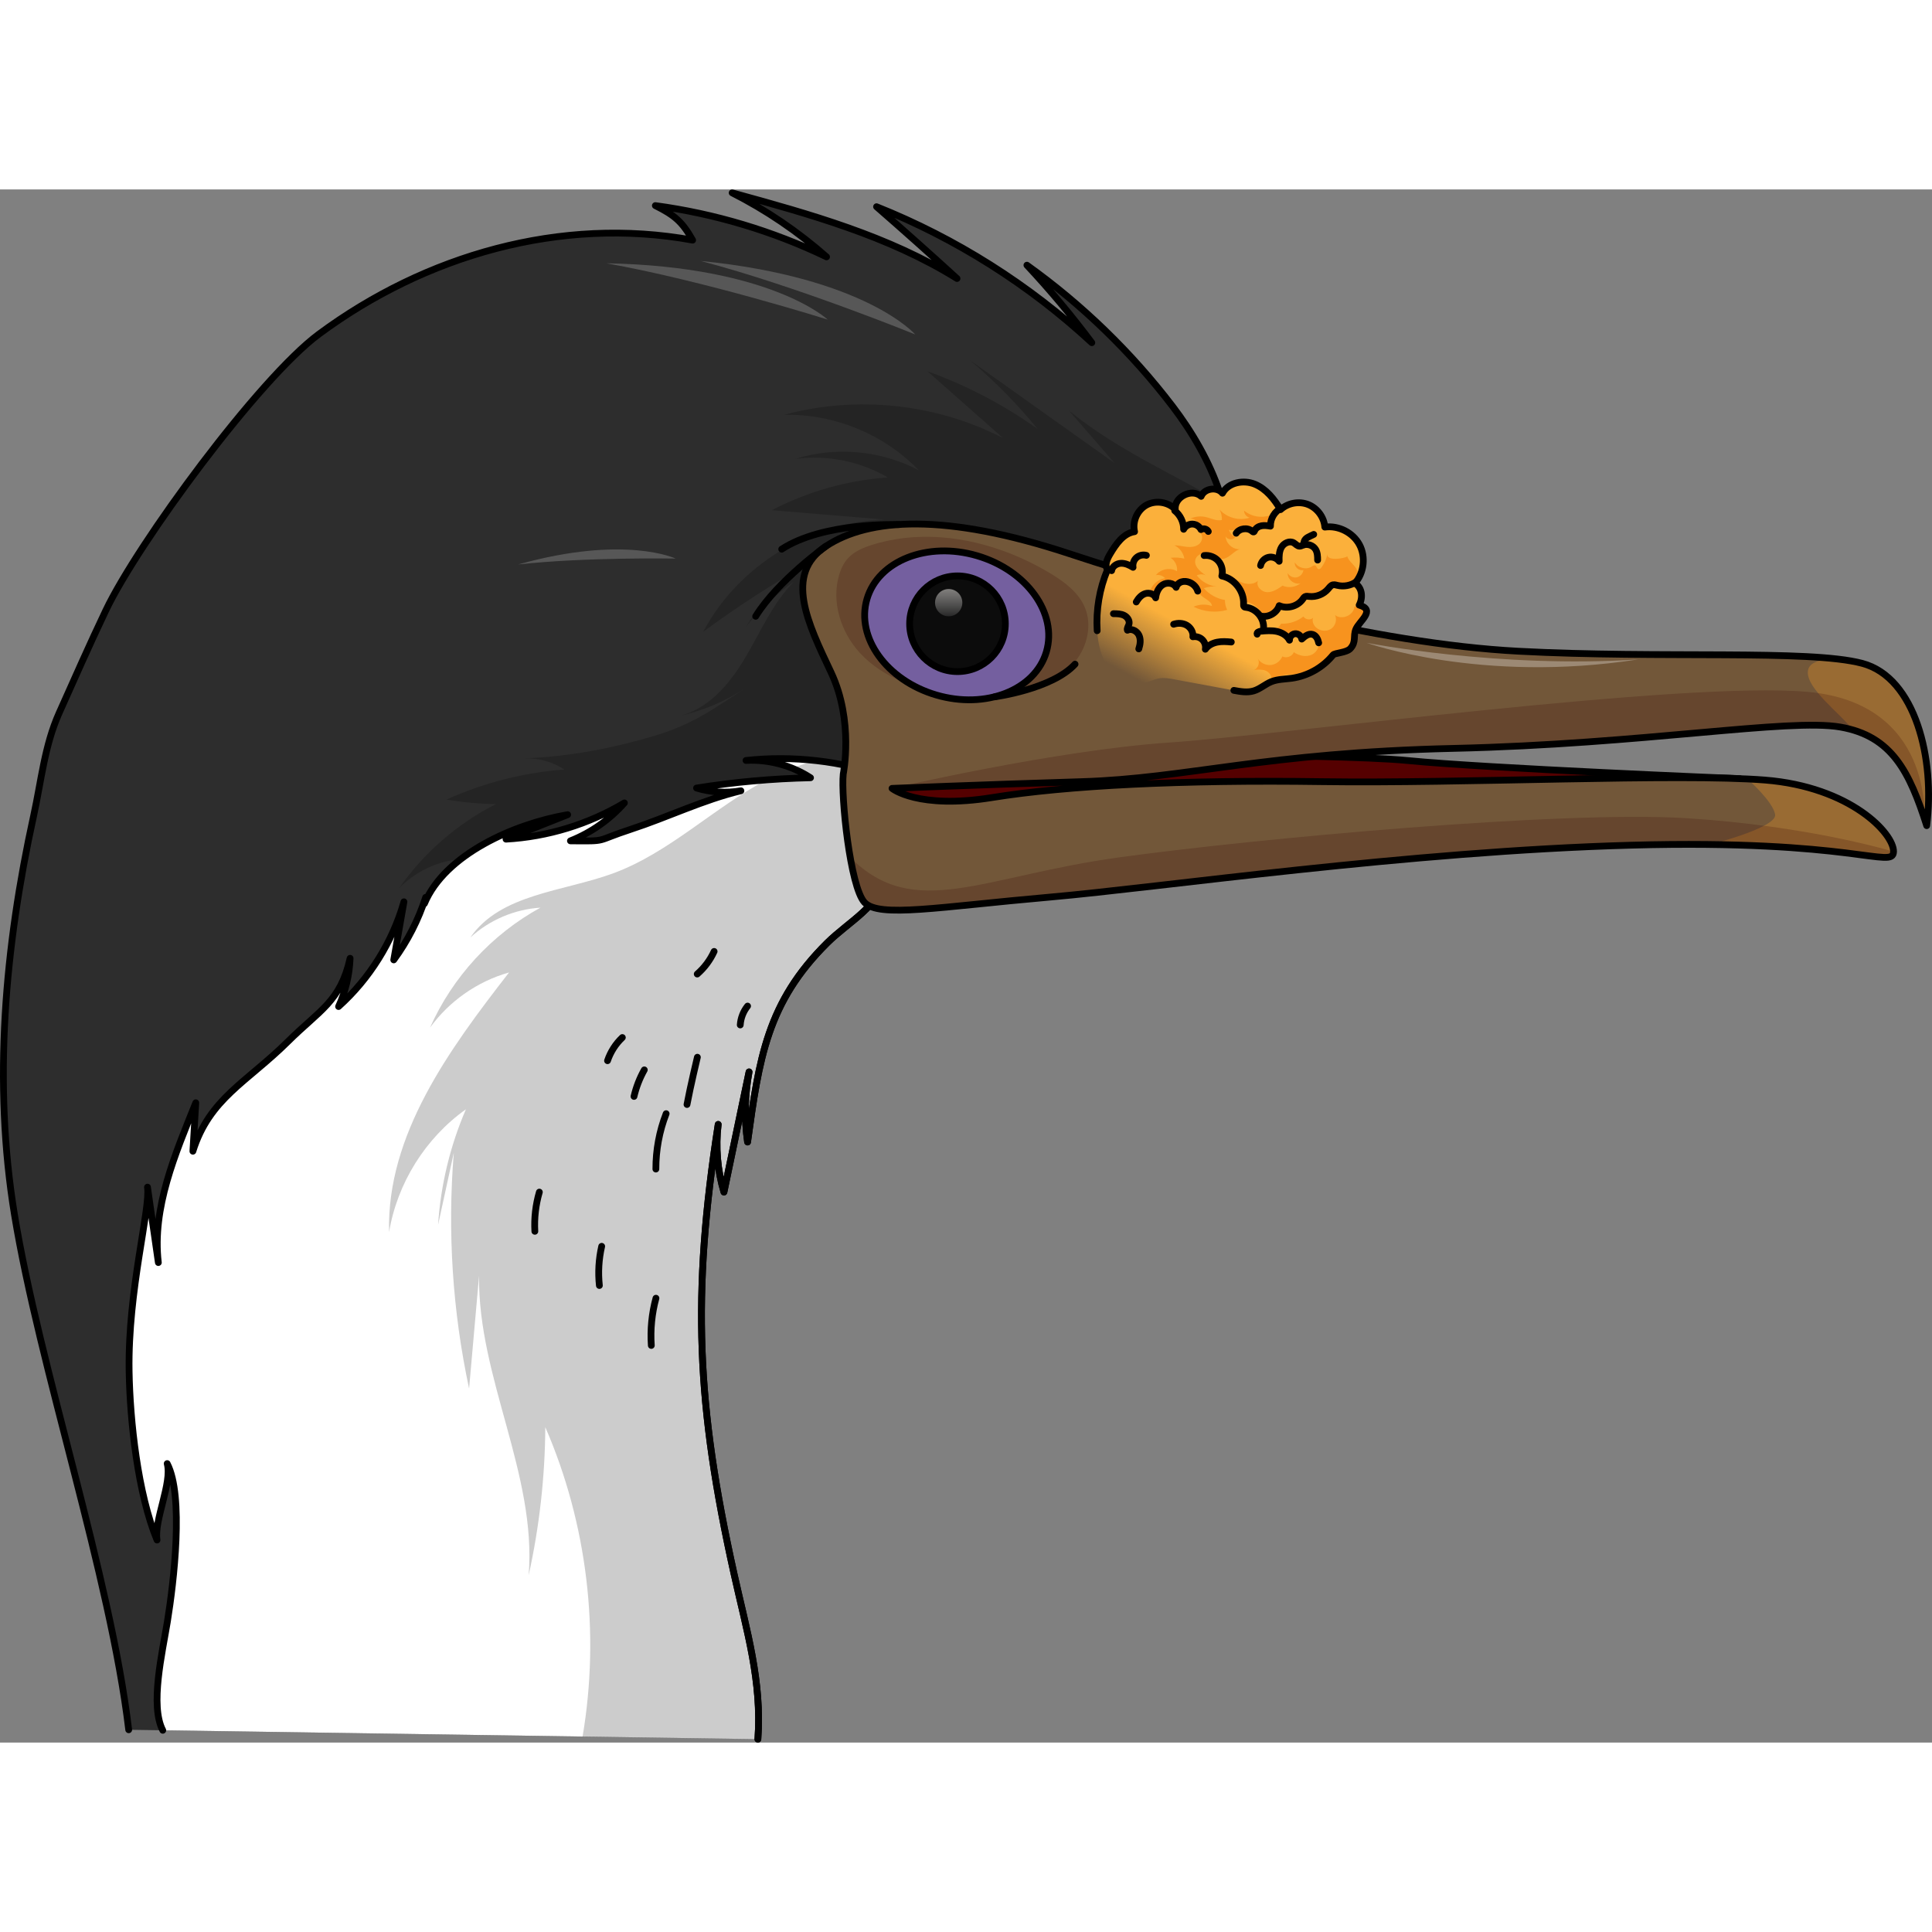
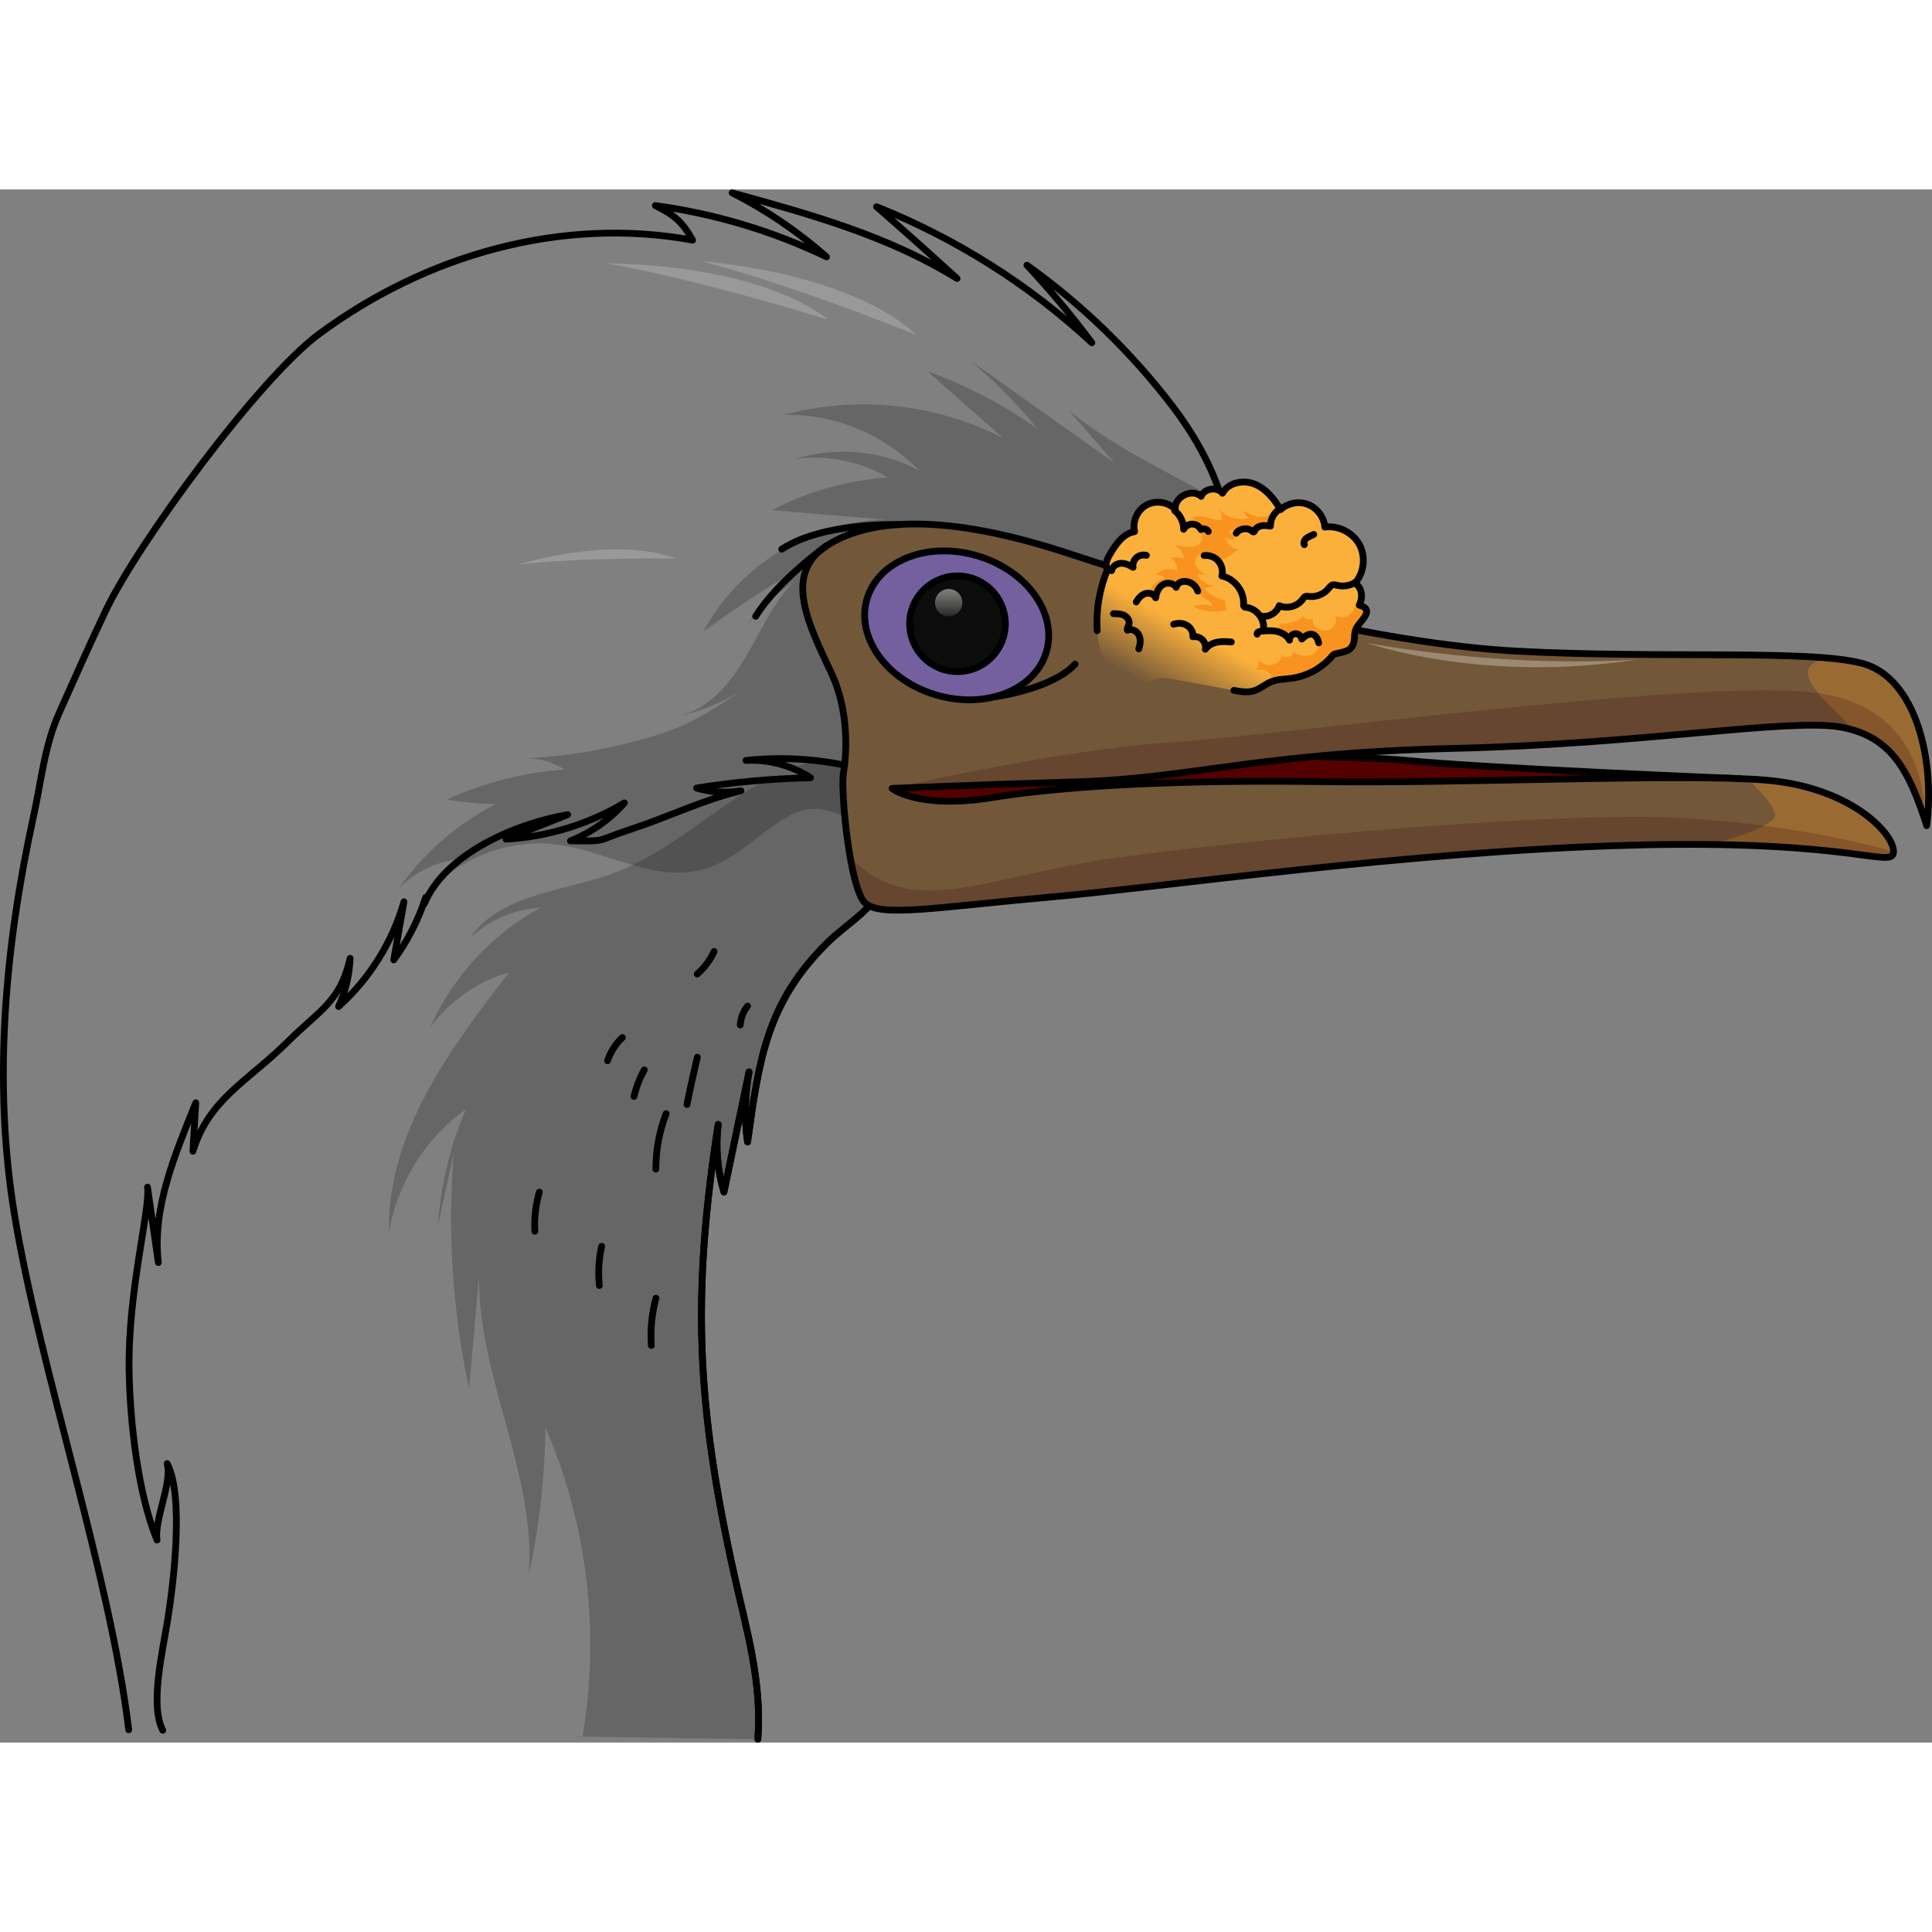
<svg xmlns="http://www.w3.org/2000/svg" version="1.1" id="Layer_1" width="800px" height="800px" viewBox="0 0 285.196 229.268" enable-background="new 0 0 285.196 229.268" xml:space="preserve">
  <rect x="0" y="0" width="285.196" height="229.268" fill="#808080" stroke="none" />
  <g>
    <path fill="#550000" stroke="#000000" stroke-linecap="round" stroke-linejoin="round" stroke-miterlimit="10" d="M256.821,86.978   c-0.804-0.028-37.485-1.535-48.947-2.667c-11.462-1.132-59.468-0.929-59.468-0.929l-14.13-0.987c0,0-8.905-6.267-8.77,1.621   c0.135,7.888,5.34,15.492,5.34,15.492l27.11-2.434l24.524-5.009l26.05,0.751l11.31-0.197" />
    <g>
      <g>
        <g>
          <g>
            <g>
-               <path fill="#2D2D2D" d="M18.999,227.381c-2.743-22.877-13.128-53.303-16.862-76.04c-3.201-19.493-1.412-39.543,2.819-58.839        c1.14-5.198,1.614-10.388,3.777-15.223c2.264-5.06,4.503-10.132,6.89-15.137c4.75-9.961,22.596-34.222,31.464-40.791        C62.784,9.722,82.794,3.925,102.243,7.484c-1.531-2.721-2.664-3.678-5.502-5.097c8.75,1.18,17.312,3.743,25.271,7.565        c-4.221-3.722-8.916-6.907-13.935-9.453c11.461,3.148,23.103,6.373,33.196,12.65c-3.919-3.578-7.879-7.111-11.88-10.598        c11.703,4.668,22.535,11.51,31.777,20.072c-2.981-3.986-6.181-7.808-9.58-11.443c8.147,5.825,15.419,12.87,21.498,20.829        c5.624,7.364,10.599,17.854,7.427,27.264c-1.808,5.363-6.058,9.849-11.316,11.944c-4.861,1.937-10.255,1.854-15.422,2.683        c-5.853,0.94-11.508,3.092-16.504,6.281c-3.52,2.247-6.939,5.396-7.492,9.535c-0.516,3.863,1.596,7.75,0.938,11.591        c-0.762,4.446-5.417,6.747-8.619,9.923c-8.864,8.792-10.041,17.018-11.747,29.386c-0.487-3.432-0.413-6.943,0.221-10.351        c-1.236,5.913-2.472,11.826-3.708,17.738c-0.966-3.223-1.257-6.647-0.848-9.986c-3.927,25.235-3.185,41.479,2.354,66.41        c1.848,8.318,4.132,15.839,3.505,24.337" />
              <path opacity="0.2" d="M121.627,91.56c-1.669-0.333-3.484-0.135-6.134,1.501c-3.943,2.434-7.188,6.078-11.791,7.334        c-7.074,1.931-14.15-2.709-21.419-3.677c-7.332-0.977-15.075,2.129-19.701,7.9c1.723-1.914,3.446-3.829,5.17-5.743        c-3.329,0.339-6.523,1.887-8.851,4.291c3.65-5.236,8.612-9.549,14.305-12.434c-2.445-0.034-4.887-0.255-7.297-0.661        c5.484-2.484,11.407-3.996,17.41-4.443c-1.737-1.131-3.825-1.714-5.897-1.647c6.543-0.254,12.924-1.459,19.188-3.328        c5.602-1.672,8.484-3.816,13.359-6.997c-3.026,1.974-6.418,3.384-9.952,4.135c4.4-0.937,7.627-4.692,9.929-8.556        c2.303-3.864,4.088-8.129,7.241-11.338c-2.636,1.882-5.019,4.117-7.066,6.628c2.195-3.453,5.075-6.469,8.421-8.823        c-5.096,2.904-10.019,6.11-14.737,9.595c5.153-9.715,15.77-16.286,26.764-16.562c-5.542-0.463-11.084-0.925-16.625-1.388        c5.291-2.762,11.156-4.418,17.111-4.831c-4.079-2.389-8.965-3.37-13.651-2.741c5.977-1.869,12.691-1.249,18.225,1.682        c-5.112-5.322-12.513-8.367-19.891-8.183c10.7-2.913,22.477-1.665,32.329,3.425c-3.721-3.287-7.442-6.574-11.163-9.862        c5.767,2.082,11.249,4.951,16.247,8.501c-2.998-3.675-6.34-7.069-9.967-10.124c7.111,5.055,14.222,10.111,21.334,15.166        c-2.237-2.574-4.473-5.149-6.71-7.723c7.145,5.792,15.036,9.174,22.722,13.658c1.185,4.284,1.409,8.732-0.017,12.961        c-1.808,5.363-6.058,9.849-11.316,11.944c-4.861,1.937-10.255,1.854-15.422,2.683c-5.853,0.94-11.508,3.092-16.504,6.281        c-3.52,2.247-6.939,5.396-7.492,9.535c-0.172,1.289-0.05,2.58,0.162,3.871C126.113,93.603,124.019,92.036,121.627,91.56z" />
-               <path fill="#FFFFFF" d="M111.877,228.768c0.627-8.498-1.657-16.019-3.505-24.337c-5.539-24.931-6.281-41.175-2.354-66.41        c-0.409,3.34-0.118,6.763,0.848,9.986c1.236-5.913,2.472-11.826,3.708-17.738c-0.633,3.408-0.708,6.919-0.221,10.351        c1.706-12.368,2.882-20.594,11.747-29.386c3.203-3.177,7.858-5.477,8.619-9.923c0.658-3.842-1.454-7.728-0.938-11.591        c0.146-1.09,0.494-2.109,0.987-3.063c-6.595-2.299-13.703-3.124-20.647-2.365c3.338-0.18,6.726,0.729,9.526,2.555        c-5.635,0.121-11.262,0.629-16.828,1.519c2.113,0.637,4.375,0.777,6.55,0.403c-5.583,1.337-10.79,3.899-16.247,5.682        c-5.457,1.783-3.176,1.758-8.917,1.71c3.046-1.207,5.801-3.143,7.967-5.602c-5.283,3.151-11.333,5.004-17.475,5.351        c3.033-1.204,6.065-2.409,9.098-3.613c-7.806,1.329-18.107,5.828-21.147,13.131c0.063-0.308,0.133-0.614,0.185-0.925        c-1.063,3.301-2.66,6.431-4.71,9.229c0.501-2.858,1.003-5.716,1.504-8.574c-1.686,5.919-5.071,11.344-9.648,15.459        c1.028-2.23,1.609-4.665,1.699-7.119c-1.434,6.415-4.484,7.635-9.151,12.264c-6.07,6.021-11.618,8.412-14.054,16.215        c0.142-2.384,0.284-4.768,0.426-7.153c-3.032,7.561-6.475,15.496-5.526,23.587c-0.534-3.711-1.068-7.422-1.602-11.133        c0.46,3.194-2.91,15.215-2.713,27.138c0.122,7.379,1.292,18.132,4.121,24.955c-0.462-2.905,2.268-8.445,1.499-11.285        c2.487,4.763,0.98,17.489,0.03,23.327c-0.752,4.62-2.597,12.382-0.681,16.044" />
              <path opacity="0.2" d="M80.495,182.709c-0.043,7.345-0.868,14.685-2.455,21.856c1.195-14.953-7.515-29.194-7.321-44.194        c-0.491,5.546-0.982,11.093-1.473,16.639c-2.445-11.408-3.208-23.176-2.257-34.804c-0.773,3.544-1.546,7.088-2.319,10.633        c0.381-5.863,1.777-11.659,4.108-17.053c-5.967,4.235-10.144,10.912-11.341,18.131c-0.372-14.369,8.889-26.982,17.711-38.33        c-4.65,1.308-8.831,4.225-11.663,8.138c3.309-7.463,9.129-13.786,16.292-17.702c-3.815,0.238-7.534,1.821-10.349,4.407        c4.476-6.488,13.722-6.757,21.117-9.487c8.287-3.058,14.792-9.663,22.581-13.766c2.171-0.162,4.344-0.284,6.52-0.331        c-0.854-0.557-1.768-1.018-2.714-1.399c1.137-0.435,2.294-0.81,3.466-1.135c3.529,0.392,7.015,1.176,10.368,2.345        c-0.493,0.954-0.841,1.974-0.987,3.064c-0.516,3.863,1.596,7.75,0.938,11.591c-0.762,4.446-5.417,6.747-8.619,9.923        c-8.864,8.792-10.041,17.018-11.747,29.386c-0.488-3.432-0.413-6.943,0.22-10.351c-1.236,5.913-2.472,11.826-3.708,17.738        c-0.966-3.223-1.256-6.647-0.848-9.986c-3.927,25.235-3.185,41.479,2.354,66.41c1.848,8.318,4.132,15.839,3.505,24.337        l-25.875-0.386C88.6,213.052,86.698,196.972,80.495,182.709z" />
              <path fill="none" stroke="#000000" stroke-linecap="round" stroke-linejoin="round" stroke-miterlimit="10" d="        M111.877,228.768c0.627-8.498-1.657-16.019-3.505-24.337c-5.539-24.931-6.281-41.175-2.354-66.41        c-0.409,3.34-0.118,6.763,0.848,9.986c1.236-5.913,2.472-11.826,3.708-17.738c-0.633,3.408-0.708,6.919-0.221,10.351        c1.706-12.368,2.882-20.594,11.747-29.386c3.203-3.177,7.858-5.477,8.619-9.923c0.658-3.842-1.454-7.728-0.938-11.591        c0.146-1.09,0.494-2.109,0.987-3.063c-6.595-2.299-13.703-3.124-20.647-2.365c3.338-0.18,6.726,0.729,9.526,2.555        c-5.635,0.121-11.262,0.629-16.828,1.519c2.113,0.637,4.375,0.777,6.55,0.403c-5.583,1.337-10.79,3.899-16.247,5.682        c-5.457,1.783-3.176,1.758-8.917,1.71c3.046-1.207,5.801-3.143,7.967-5.602c-5.283,3.151-11.333,5.004-17.475,5.351        c3.033-1.204,6.065-2.409,9.098-3.613c-7.806,1.329-18.107,5.828-21.147,13.131c0.063-0.308,0.133-0.614,0.185-0.925        c-1.063,3.301-2.66,6.431-4.71,9.229c0.501-2.858,1.003-5.716,1.504-8.574c-1.686,5.919-5.071,11.344-9.648,15.459        c1.028-2.23,1.609-4.665,1.699-7.119c-1.434,6.415-4.484,7.635-9.151,12.264c-6.07,6.021-11.618,8.412-14.054,16.215        c0.142-2.384,0.284-4.768,0.426-7.153c-3.032,7.561-6.475,15.496-5.526,23.587c-0.534-3.711-1.068-7.422-1.602-11.133        c0.46,3.194-2.91,15.215-2.713,27.138c0.122,7.379,1.292,18.132,4.121,24.955c-0.462-2.905,2.268-8.445,1.499-11.285        c2.487,4.763,0.98,17.489,0.03,23.327c-0.752,4.62-2.597,12.382-0.681,16.044" />
              <path fill="none" stroke="#000000" stroke-linecap="round" stroke-linejoin="round" stroke-miterlimit="10" d="        M18.999,227.381c-2.743-22.877-13.128-53.303-16.862-76.04c-3.201-19.493-1.412-39.543,2.819-58.839        c1.14-5.198,1.614-10.388,3.777-15.223c2.264-5.06,4.503-10.132,6.89-15.137c4.75-9.961,22.596-34.222,31.464-40.791        C62.784,9.722,82.794,3.925,102.243,7.484c-1.531-2.721-2.664-3.678-5.502-5.097c8.75,1.18,17.312,3.743,25.271,7.565        c-4.221-3.722-8.916-6.907-13.935-9.453c11.461,3.148,23.103,6.373,33.196,12.65c-3.919-3.578-7.879-7.111-11.88-10.598        c11.703,4.668,22.535,11.51,31.777,20.072c-2.981-3.986-6.181-7.808-9.58-11.443c8.147,5.825,15.419,12.87,21.498,20.829        c5.624,7.364,10.599,17.854,7.427,27.264c-1.808,5.363-6.058,9.849-11.316,11.944c-4.861,1.937-10.255,1.854-15.422,2.683        c-5.853,0.94-11.508,3.092-16.504,6.281c-3.52,2.247-6.939,5.396-7.492,9.535c-0.516,3.863,1.596,7.75,0.938,11.591        c-0.762,4.446-5.417,6.747-8.619,9.923c-8.864,8.792-10.041,17.018-11.747,29.386c-0.487-3.432-0.413-6.943,0.221-10.351        c-1.236,5.913-2.472,11.826-3.708,17.738c-0.966-3.223-1.257-6.647-0.848-9.986c-3.927,25.235-3.185,41.479,2.354,66.41        c1.848,8.318,4.132,15.839,3.505,24.337" />
              <path fill="#725739" d="M124.477,86.302c0,0,1.602-7.809-1.802-15.019c-3.404-7.21-7.02-14.482-0.745-18.621        s17.56-4.967,36.011,1.139s45.11,13.241,66.173,14.364c21.064,1.122,42.873-0.297,50.771,1.791        c7.898,2.088,10.782,14.206,9.529,23.96c-2.52-7.871-5.089-13.225-12.75-14.554c-7.661-1.329-29.032,2.514-57.052,3.148        s-39.354,4.438-54.973,4.914s-27.962,0.991-27.962,0.991s3.837,3.125,14.785,1.352c10.948-1.773,28.149-2.641,48.675-2.345        c20.526,0.296,52.717-1.246,65.383-0.239c12.666,1.008,19.057,7.915,18.998,10.572c-0.059,2.657-5.862-1.854-38.756-0.954        c-32.893,0.9-69.277,6.215-85.773,7.663s-25.242,3.087-27.372,0.785S124.129,89.558,124.477,86.302z" />
-               <path opacity="0.2" fill="#380000" d="M152.137,73.881c2.602-0.819,5.096-2.23,6.742-4.405s2.319-5.191,1.286-7.716        c-0.927-2.264-3.019-3.819-5.114-5.081c-7.828-4.714-17.54-6.942-26.265-4.227c-1.37,0.426-2.758,1.006-3.699,2.09        c-0.597,0.688-0.977,1.54-1.231,2.415c-1.153,3.967,0.28,8.408,3.072,11.453c1.722,1.878,3.911,3.274,6.259,4.238        c1.154,0.474,2.342,0.825,3.552,1.122c1.154,0.283,2.104,0.817,3.309,0.841C144.131,74.688,148.171,75.128,152.137,73.881z" />
              <path fill="#996B33" d="M257.962,87.026c0.922,0.044,1.778,0.096,2.559,0.158c12.666,1.007,19.058,7.915,18.998,10.572        c-0.051,2.305-4.437-0.781-27.061-1.054l-0.001-0.001c0,0,9.936-2.498,9.581-4.45C261.684,90.3,257.964,87.028,257.962,87.026        z" />
              <path opacity="0.2" fill="#380000" d="M165.161,98.606c20.27-2.798,65.477-6.939,83.788-5.79        c18.311,1.149,30.571,4.94,30.571,4.94c-0.059,2.657-5.862-1.854-38.756-0.954s-69.277,6.215-85.773,7.663        c-16.496,1.448-25.242,3.087-27.372,0.785c-0.845-0.913-1.567-3.569-2.111-6.644        C134.961,108.042,144.89,101.404,165.161,98.606z" />
              <path fill="#996B33" d="M273.516,79.803c-0.003-0.004-0.006-0.01-0.009-0.014c-1.671-2.288-6.816-6.022-6.639-8.613        c0.176-2.578,5.972-1.636,6.03-1.626c0.732,0.119,1.402,0.252,1.987,0.407c7.898,2.088,10.782,14.206,9.529,23.96        C282.11,86.721,279.753,81.64,273.516,79.803z" />
              <path opacity="0.2" fill="#380000" d="M266.864,74.171c18.47,1.648,17.19,18.645,17.19,18.645l0,0        c-2.416-7.265-5.092-12.188-12.389-13.454c-7.661-1.329-29.032,2.514-57.052,3.148c-28.02,0.634-39.354,4.438-54.973,4.914        s-27.962,0.991-27.962,0.991s24.05-5.627,40.974-6.771C189.576,80.501,248.394,72.523,266.864,74.171z" />
              <path fill="none" stroke="#000000" stroke-linecap="round" stroke-linejoin="round" stroke-miterlimit="10" d="        M124.477,86.302c0,0,1.602-7.809-1.802-15.019c-3.404-7.21-7.02-14.482-0.745-18.621s17.56-4.967,36.011,1.139        s45.11,13.241,66.173,14.364c21.064,1.122,42.873-0.297,50.771,1.791c7.898,2.088,10.782,14.206,9.529,23.96        c-2.52-7.871-5.089-13.225-12.75-14.554c-7.661-1.329-29.032,2.514-57.052,3.148s-39.354,4.438-54.973,4.914        s-27.962,0.991-27.962,0.991s3.837,3.125,14.785,1.352c10.948-1.773,28.149-2.641,48.675-2.345        c20.526,0.296,52.717-1.246,65.383-0.239c12.666,1.008,19.057,7.915,18.998,10.572c-0.059,2.657-5.862-1.854-38.756-0.954        c-32.893,0.9-69.277,6.215-85.773,7.663s-25.242,3.087-27.372,0.785S124.129,89.558,124.477,86.302z" />
              <linearGradient id="SVGID_1_" gradientUnits="userSpaceOnUse" x1="1195.406" y1="64.588" x2="1201.388" y2="75.479" gradientTransform="matrix(-1 0 0 1 1374.961 0)">
                <stop offset="0.174" style="stop-color:#FBB03B" />
                <stop offset="1" style="stop-color:#FBB03B;stop-opacity:0" />
              </linearGradient>
              <path fill="url(#SVGID_1_)" d="M200.012,58.128c1.348-1.521,1.626-3.899,0.665-5.69c-0.961-1.791-3.096-2.874-5.109-2.592        c-0.111-1.452-1.106-2.801-2.461-3.336c-1.355-0.535-3.003-0.23-4.076,0.755c-0.932-1.554-2.122-3.066-3.797-3.755        s-3.918-0.263-4.776,1.332c-0.796-1.005-2.674-0.728-3.147,0.464c-1.357-1.237-3.998,0.085-3.82,1.913        c-1.077-1.102-2.907-1.373-4.257-0.631c-1.35,0.742-2.103,2.431-1.752,3.931c-1.67,0.251-2.748,1.85-3.614,3.3        c-0.424,0.709-0.847,1.625-0.383,2.308c-1.188,2.836-1.713,5.947-1.523,9.016c0.123,1.978,0.57,4.007,1.765,5.588        c1.195,1.581,3.267,2.611,5.191,2.138c0.742-0.183,1.428-0.572,2.181-0.698c0.743-0.125,1.503,0.013,2.244,0.15        c2.931,0.543,5.862,1.086,8.794,1.63c0.976,0.181,1.998,0.36,2.947,0.07c0.935-0.285,1.684-0.992,2.591-1.356        c0.949-0.381,2.002-0.364,3.014-0.505c2.364-0.33,4.586-1.585,6.09-3.438c0.249-0.307,1.975-0.321,2.552-0.944        c0.915-0.988,0.388-1.816,0.815-2.854c0.489-1.191,3.012-2.835,0.491-3.566C201.196,60.311,201.134,58.813,200.012,58.128z" />
              <g>
                <path fill="#F7931E" d="M187.95,65.027c-0.142,0.038-0.287,0.065-0.435,0.065C187.658,65.054,187.804,65.034,187.95,65.027z" />
                <path fill="#F7931E" d="M185.674,69.266c0.402,0.63,1.169,1.006,1.913,0.937c0.744-0.069,1.43-0.579,1.709-1.272         c0.596,0.328,1.449,0.014,1.691-0.622c0.776,0.539,1.829,0.765,2.681,0.357c0.852-0.408,1.336-1.563,0.845-2.37         c-0.492-0.807-1.967-0.755-2.25,0.146c-0.259-0.452-0.635-0.897-1.15-0.975c-0.515-0.078-1.097,0.44-0.896,0.921         c-0.378-0.861-1.336-1.409-2.267-1.361c0.489-0.131,0.924-0.466,1.15-0.92c1.182,0.051,2.379-0.335,3.309-1.066         c0.285,0.473,1.031,0.574,1.431,0.194c-0.191,0.486,0.036,1.059,0.418,1.415c0.576,0.538,1.518,0.66,2.187,0.243         c0.669-0.417,0.971-1.358,0.625-2.067c0.992,0.799,2.758,0.042,2.865-1.226l0.71-0.265c-0.003,0.006-0.005,0.014-0.009,0.02         c2.521,0.731-0.002,2.376-0.491,3.566c-0.427,1.038,0.1,1.866-0.815,2.854c-0.576,0.623-2.302,0.637-2.552,0.944         c-1.131,1.394-2.669,2.449-4.368,3.027c-0.041-0.009-0.083-0.02-0.124-0.028c-1.543-0.312-3.186-0.106-4.605,0.576         c0.077-0.557-0.375-1.077-0.902-1.272c-0.527-0.195-1.109-0.143-1.669-0.089C185.733,70.688,186.02,69.836,185.674,69.266z" />
              </g>
              <path fill="#F7931E" d="M183.109,53.098c-1.074,0.125-2.152-0.804-2.186-1.885c0.252,0.522,1.104,0.593,1.438,0.119        c-0.45-0.214-0.804-0.619-0.956-1.092c0.616,0.188,1.256-0.134,1.884-0.274c0.628-0.141,1.48,0.061,1.561,0.7        c0.537-0.896,1.691-1.372,2.703-1.115c-0.339-0.393-0.365-1.022-0.06-1.441c-1.286,0.455-2.803,0.181-3.848-0.697        c-0.002,0.479,0.362,0.935,0.829,1.04c-1.549,0.508-3.377,0.012-4.457-1.208c0.252,0.473,0.377,1.013,0.359,1.549        c-0.805,0.2-1.607-0.262-2.416-0.44c-0.746-0.165-1.545-0.081-2.242,0.233c0.704-0.012,1.353,0.626,1.353,1.33        c0.618-0.244,1.387,0.381,1.275,1.036c-0.348-0.288-0.82-0.419-1.267-0.351c0.532,0.363,0.464,1.241-0.002,1.685        c-0.466,0.444-1.169,0.535-1.81,0.48s-1.272-0.232-1.915-0.231c0.772,0.361,1.344,1.12,1.478,1.962        c-0.664-0.156-1.354-0.197-2.032-0.121c0.66,0.406,1.047,1.216,0.949,1.984c-0.982-0.607-2.404-0.346-3.107,0.569        c0.493-0.091,1.027,0.093,1.36,0.467c-1.155,0.146-2.154,1.121-2.328,2.272c1.012-0.942,2.517-1.321,3.854-0.968        c0.954-0.765,2.62-0.913,3.213,0.156c0.147,0.264,0.208,0.572,0.37,0.827c0.47,0.741,1.701,0.946,1.802,1.817        c-0.876-0.315-1.873-0.279-2.725,0.096c1.519,0.765,3.329,0.935,4.964,0.467c-0.224-0.451-0.339-0.955-0.334-1.458        c-1.196-0.196-2.317-0.824-3.109-1.741c0.61-0.212,1.265-0.293,1.909-0.235c-1.153-0.121-2.247-0.735-2.952-1.656        c0.425-0.221,0.959-0.214,1.378,0.017c-0.892-0.555-1.917-1.463-1.549-2.446c0.233-0.624,0.986-0.929,1.647-0.845        c0.998,0.127,1.482,0.955,2.436,0.827C181.51,54.402,182.303,53.192,183.109,53.098z" />
-               <path fill="#F7931E" d="M192.927,60.002c-0.415,1.435-2.425,2.104-3.618,1.205c-0.621,0.982-1.787,1.595-2.948,1.548        c-0.474-1.026-1.501-1.775-2.622-1.913c-0.345-1.523-1.131-2.944-2.237-4.046c0.6,0.509,1.223,1.023,1.966,1.282        c0.743,0.259,1.642,0.216,2.23-0.307c-0.347,0.768,0.489,1.646,1.331,1.679c0.842,0.033,1.6-0.474,2.289-0.959        c0.865,0.376,1.933,0.234,2.67-0.355c-0.904,0.273-1.953-0.551-1.902-1.494c0.252,0.458,0.817,0.721,1.33,0.619        c0.513-0.102,0.935-0.56,0.993-1.08c-0.645,0.183-1.37-0.459-1.267-1.121c0.476,0.837,1.699,1.133,2.506,0.608        c0.151-0.099,0.326-0.227,0.494-0.161c0.227,0.089,0.236,0.46,0.467,0.539c0.184,0.063,0.36-0.106,0.474-0.263        c0.428-0.592,0.729-1.275,0.879-1.989c-0.243,1.157,2.523,0.68,2.923,0.37c0.321,1.092,1.908,1.642,1.455,2.975        c-0.482,1.419-2.484,1.068-3.523,0.62C196.009,59.151,194.624,60.179,192.927,60.002z" />
              <path fill="none" stroke="#000000" stroke-linecap="round" stroke-linejoin="round" stroke-miterlimit="10" d="        M182.138,73.948c0.976,0.181,1.998,0.36,2.947,0.07c0.935-0.285,1.684-0.992,2.591-1.356c0.949-0.381,2.002-0.364,3.014-0.505        c2.364-0.33,4.586-1.585,6.09-3.438c0.249-0.307,1.975-0.321,2.552-0.944c0.915-0.988,0.388-1.816,0.815-2.854        c0.489-1.191,3.012-2.835,0.491-3.566c0.558-1.043,0.496-2.541-0.626-3.227c1.348-1.521,1.626-3.899,0.665-5.69        c-0.961-1.791-3.096-2.874-5.109-2.592c-0.111-1.452-1.106-2.801-2.461-3.336c-1.355-0.535-3.003-0.23-4.076,0.755        c-0.932-1.554-2.122-3.066-3.797-3.755s-3.918-0.263-4.776,1.332c-0.796-1.005-2.674-0.728-3.147,0.464        c-1.357-1.237-3.998,0.085-3.82,1.913c-1.077-1.102-2.907-1.373-4.257-0.631c-1.35,0.742-2.103,2.431-1.752,3.931        c-1.67,0.251-2.748,1.85-3.614,3.3c-0.424,0.709-0.847,1.625-0.383,2.308c-1.188,2.836-1.713,5.947-1.523,9.016" />
              <ellipse transform="matrix(0.282 -0.96 0.96 0.282 39.599 181.689)" fill="#745F9F" stroke="#000000" stroke-linecap="round" stroke-linejoin="round" stroke-miterlimit="10" cx="141.143" cy="64.398" rx="10.705" ry="13.795" />
              <circle fill="#0C0C0C" stroke="#000000" stroke-linecap="round" stroke-linejoin="round" stroke-miterlimit="10" cx="141.342" cy="64.111" r="7.063" />
              <linearGradient id="SVGID_2_" gradientUnits="userSpaceOnUse" x1="1234.919" y1="54.526" x2="1234.919" y2="64.183" gradientTransform="matrix(-1 0 0 1 1374.961 0)">
                <stop offset="0" style="stop-color:#CEC8C1" />
                <stop offset="1" style="stop-color:#FFFFFF;stop-opacity:0" />
              </linearGradient>
              <circle fill="url(#SVGID_2_)" cx="140.042" cy="60.998" r="2.014" />
            </g>
            <path fill="none" stroke="#000000" stroke-linecap="round" stroke-linejoin="round" stroke-miterlimit="10" d="M132.675,49.47       c0,0-11.133-0.4-17.282,3.635" />
            <path fill="none" stroke="#000000" stroke-linecap="round" stroke-linejoin="round" stroke-miterlimit="10" d="M121.93,52.662       c0,0-7.113,5.078-10.38,10.35" />
            <path opacity="0.2" fill="#FFFFFF" d="M135.102,21.408c0,0-7.29-8.416-31.662-10.851       C117.654,14.291,135.102,21.408,135.102,21.408z" />
            <path opacity="0.2" fill="#FFFFFF" d="M122.188,19.217c0,0-8.335-7.857-32.668-8.315       C104.03,13.493,122.188,19.217,122.188,19.217z" />
            <path opacity="0.2" fill="#FFFFFF" d="M99.73,54.491c0,0-7.453-3.551-23.245,0.87C86.517,54.25,99.73,54.491,99.73,54.491z" />
            <path fill="none" stroke="#000000" stroke-linecap="round" stroke-linejoin="round" stroke-miterlimit="10" d="M146.834,74.903       c0,0,8.469-1.131,11.862-4.827" />
          </g>
          <path fill="none" stroke="#000000" stroke-linecap="round" stroke-linejoin="round" stroke-miterlimit="10" d="M200.15,57.956      c-0.79,0.529-1.803,0.71-2.727,0.488c-0.215-0.052-0.438-0.125-0.654-0.076c-0.307,0.07-0.503,0.359-0.707,0.599      c-0.682,0.804-1.777,1.235-2.824,1.113c-0.197-0.023-0.408-0.062-0.585,0.027c-0.152,0.077-0.245,0.232-0.343,0.372      c-0.749,1.066-2.286,1.491-3.477,0.962c-0.349,1.078-1.585,1.784-2.691,1.537" />
          <path fill="none" stroke="#000000" stroke-linecap="round" stroke-linejoin="round" stroke-miterlimit="10" d="M186.526,64.773      c0.11-1.474-1.098-2.923-2.568-3.079c-0.107-0.011-0.224-0.021-0.301-0.096c-0.097-0.094-0.09-0.247-0.083-0.382      c0.097-1.904-1.345-3.77-3.211-4.157c0.202-0.757,0.007-1.608-0.506-2.2c-0.513-0.592-1.327-0.908-2.105-0.816" />
          <path fill="none" stroke="#000000" stroke-linecap="round" stroke-linejoin="round" stroke-miterlimit="10" d="M189.199,47.01      c-1.013,0.473-1.694,1.58-1.659,2.697c-0.434-0.068-0.877-0.135-1.309-0.058c-0.432,0.077-0.859,0.328-1.029,0.732      c-0.03,0.072-0.062,0.157-0.137,0.178c-0.08,0.022-0.155-0.043-0.217-0.098c-0.67-0.6-1.861-0.455-2.366,0.29" />
-           <path fill="none" stroke="#000000" stroke-linecap="round" stroke-linejoin="round" stroke-miterlimit="10" d="M194.503,54.713      c0.002-0.547-0.019-1.124-0.308-1.588c-0.373-0.598-1.192-0.873-1.85-0.62c-0.165,0.064-0.326,0.157-0.503,0.158      c-0.337,0.001-0.571-0.322-0.861-0.493c-0.613-0.361-1.449,0.029-1.809,0.643c-0.36,0.613-0.368,1.365-0.346,2.076      c-0.351-0.478-0.997-0.719-1.576-0.587c-0.579,0.132-1.056,0.629-1.166,1.212" />
          <path fill="none" stroke="#000000" stroke-linecap="round" stroke-linejoin="round" stroke-miterlimit="10" d="M192.544,52.44      c-0.136-0.256-0.04-0.586,0.152-0.803c0.192-0.217,0.461-0.347,0.723-0.471c0.17-0.081,0.34-0.161,0.51-0.242" />
          <path fill="none" stroke="#000000" stroke-linecap="round" stroke-linejoin="round" stroke-miterlimit="10" d="M176.804,59.296      c-0.17-0.59-0.647-1.07-1.218-1.297c-0.37-0.147-0.789-0.195-1.168-0.074c-0.379,0.121-0.708,0.427-0.802,0.814      c-0.357-0.665-1.344-0.785-1.98-0.381s-0.955,1.176-1.041,1.926c-0.216-0.575-0.966-0.808-1.55-0.616      c-0.584,0.192-1.011,0.696-1.316,1.229" />
          <path fill="none" stroke="#000000" stroke-linecap="round" stroke-linejoin="round" stroke-miterlimit="10" d="M173.411,47.424      c0.822,0.652,1.321,1.694,1.314,2.744c0.243-0.469,0.763-0.78,1.291-0.772s1.039,0.335,1.267,0.811      c0.35-0.234,0.891-0.092,1.082,0.283" />
          <path fill="none" stroke="#000000" stroke-linecap="round" stroke-linejoin="round" stroke-miterlimit="10" d="M181.76,66.811      c-0.693-0.068-1.397-0.116-2.08,0.02c-0.683,0.135-1.35,0.474-1.749,1.045c0.094-0.502-0.075-1.045-0.436-1.406      s-0.905-0.528-1.407-0.433c0.081-0.668-0.307-1.348-0.886-1.692c-0.579-0.344-1.314-0.373-1.952-0.158" />
          <path fill="none" stroke="#000000" stroke-linecap="round" stroke-linejoin="round" stroke-miterlimit="10" d="M185.577,65.652      c-0.098-0.251,0.266-0.414,0.534-0.437c0.786-0.069,1.585-0.137,2.356,0.027s1.524,0.597,1.883,1.299      c-0.027-0.465,0.361-0.916,0.825-0.958c0.464-0.043,0.927,0.329,0.986,0.792c0.443-0.411,1.003-0.855,1.586-0.695      c0.524,0.143,0.802,0.717,0.913,1.249" />
          <path fill="none" stroke="#000000" stroke-linecap="round" stroke-linejoin="round" stroke-miterlimit="10" d="M168.104,67.823      c0.219-0.654,0.319-1.395,0.026-2.019s-1.088-1.044-1.705-0.733c-0.102-0.294,0.142-0.584,0.227-0.883      c0.147-0.518-0.226-1.069-0.708-1.31c-0.482-0.241-1.043-0.247-1.581-0.249" />
          <path fill="none" stroke="#000000" stroke-linecap="round" stroke-linejoin="round" stroke-miterlimit="10" d="M164.094,56.276      c0.084-0.631,0.743-1.063,1.379-1.088s1.241,0.265,1.785,0.595c-0.089-0.518,0.105-1.075,0.496-1.426      c0.391-0.351,0.966-0.484,1.471-0.34" />
        </g>
        <path opacity="0.3" fill="#FFFFFF" d="M201.741,66.929c0,0,19.505,3.818,40.08,2.445     C218.674,72.993,201.741,66.929,201.741,66.929z" />
      </g>
      <path fill="none" stroke="#000000" stroke-linecap="round" stroke-linejoin="round" stroke-miterlimit="10" d="M102.945,128.1    c0,0-1.021,4.255-1.532,6.978" />
      <path fill="none" stroke="#000000" stroke-linecap="round" stroke-linejoin="round" stroke-miterlimit="10" d="M98.334,136.433    c-1.009,2.599-1.526,5.388-1.515,8.176" />
      <path fill="none" stroke="#000000" stroke-linecap="round" stroke-linejoin="round" stroke-miterlimit="10" d="M95.11,129.968    c-0.687,1.227-1.2,2.55-1.521,3.919" />
      <path fill="none" stroke="#000000" stroke-linecap="round" stroke-linejoin="round" stroke-miterlimit="10" d="M91.869,125.192    c-0.993,0.94-1.751,2.126-2.188,3.422" />
      <path fill="none" stroke="#000000" stroke-linecap="round" stroke-linejoin="round" stroke-miterlimit="10" d="M105.417,112.482    c-0.582,1.273-1.439,2.419-2.494,3.338" />
      <path fill="none" stroke="#000000" stroke-linecap="round" stroke-linejoin="round" stroke-miterlimit="10" d="M79.618,148.01    c-0.547,1.874-0.773,3.84-0.665,5.789" />
      <path fill="none" stroke="#000000" stroke-linecap="round" stroke-linejoin="round" stroke-miterlimit="10" d="M88.819,156.012    c-0.433,1.892-0.548,3.857-0.34,5.787" />
      <path fill="none" stroke="#000000" stroke-linecap="round" stroke-linejoin="round" stroke-miterlimit="10" d="M96.83,163.674    c-0.614,2.265-0.847,4.633-0.685,6.974" />
      <path fill="none" stroke="#000000" stroke-linecap="round" stroke-linejoin="round" stroke-miterlimit="10" d="M110.356,120.549    c-0.633,0.79-1.017,1.777-1.083,2.787" />
    </g>
  </g>
</svg>